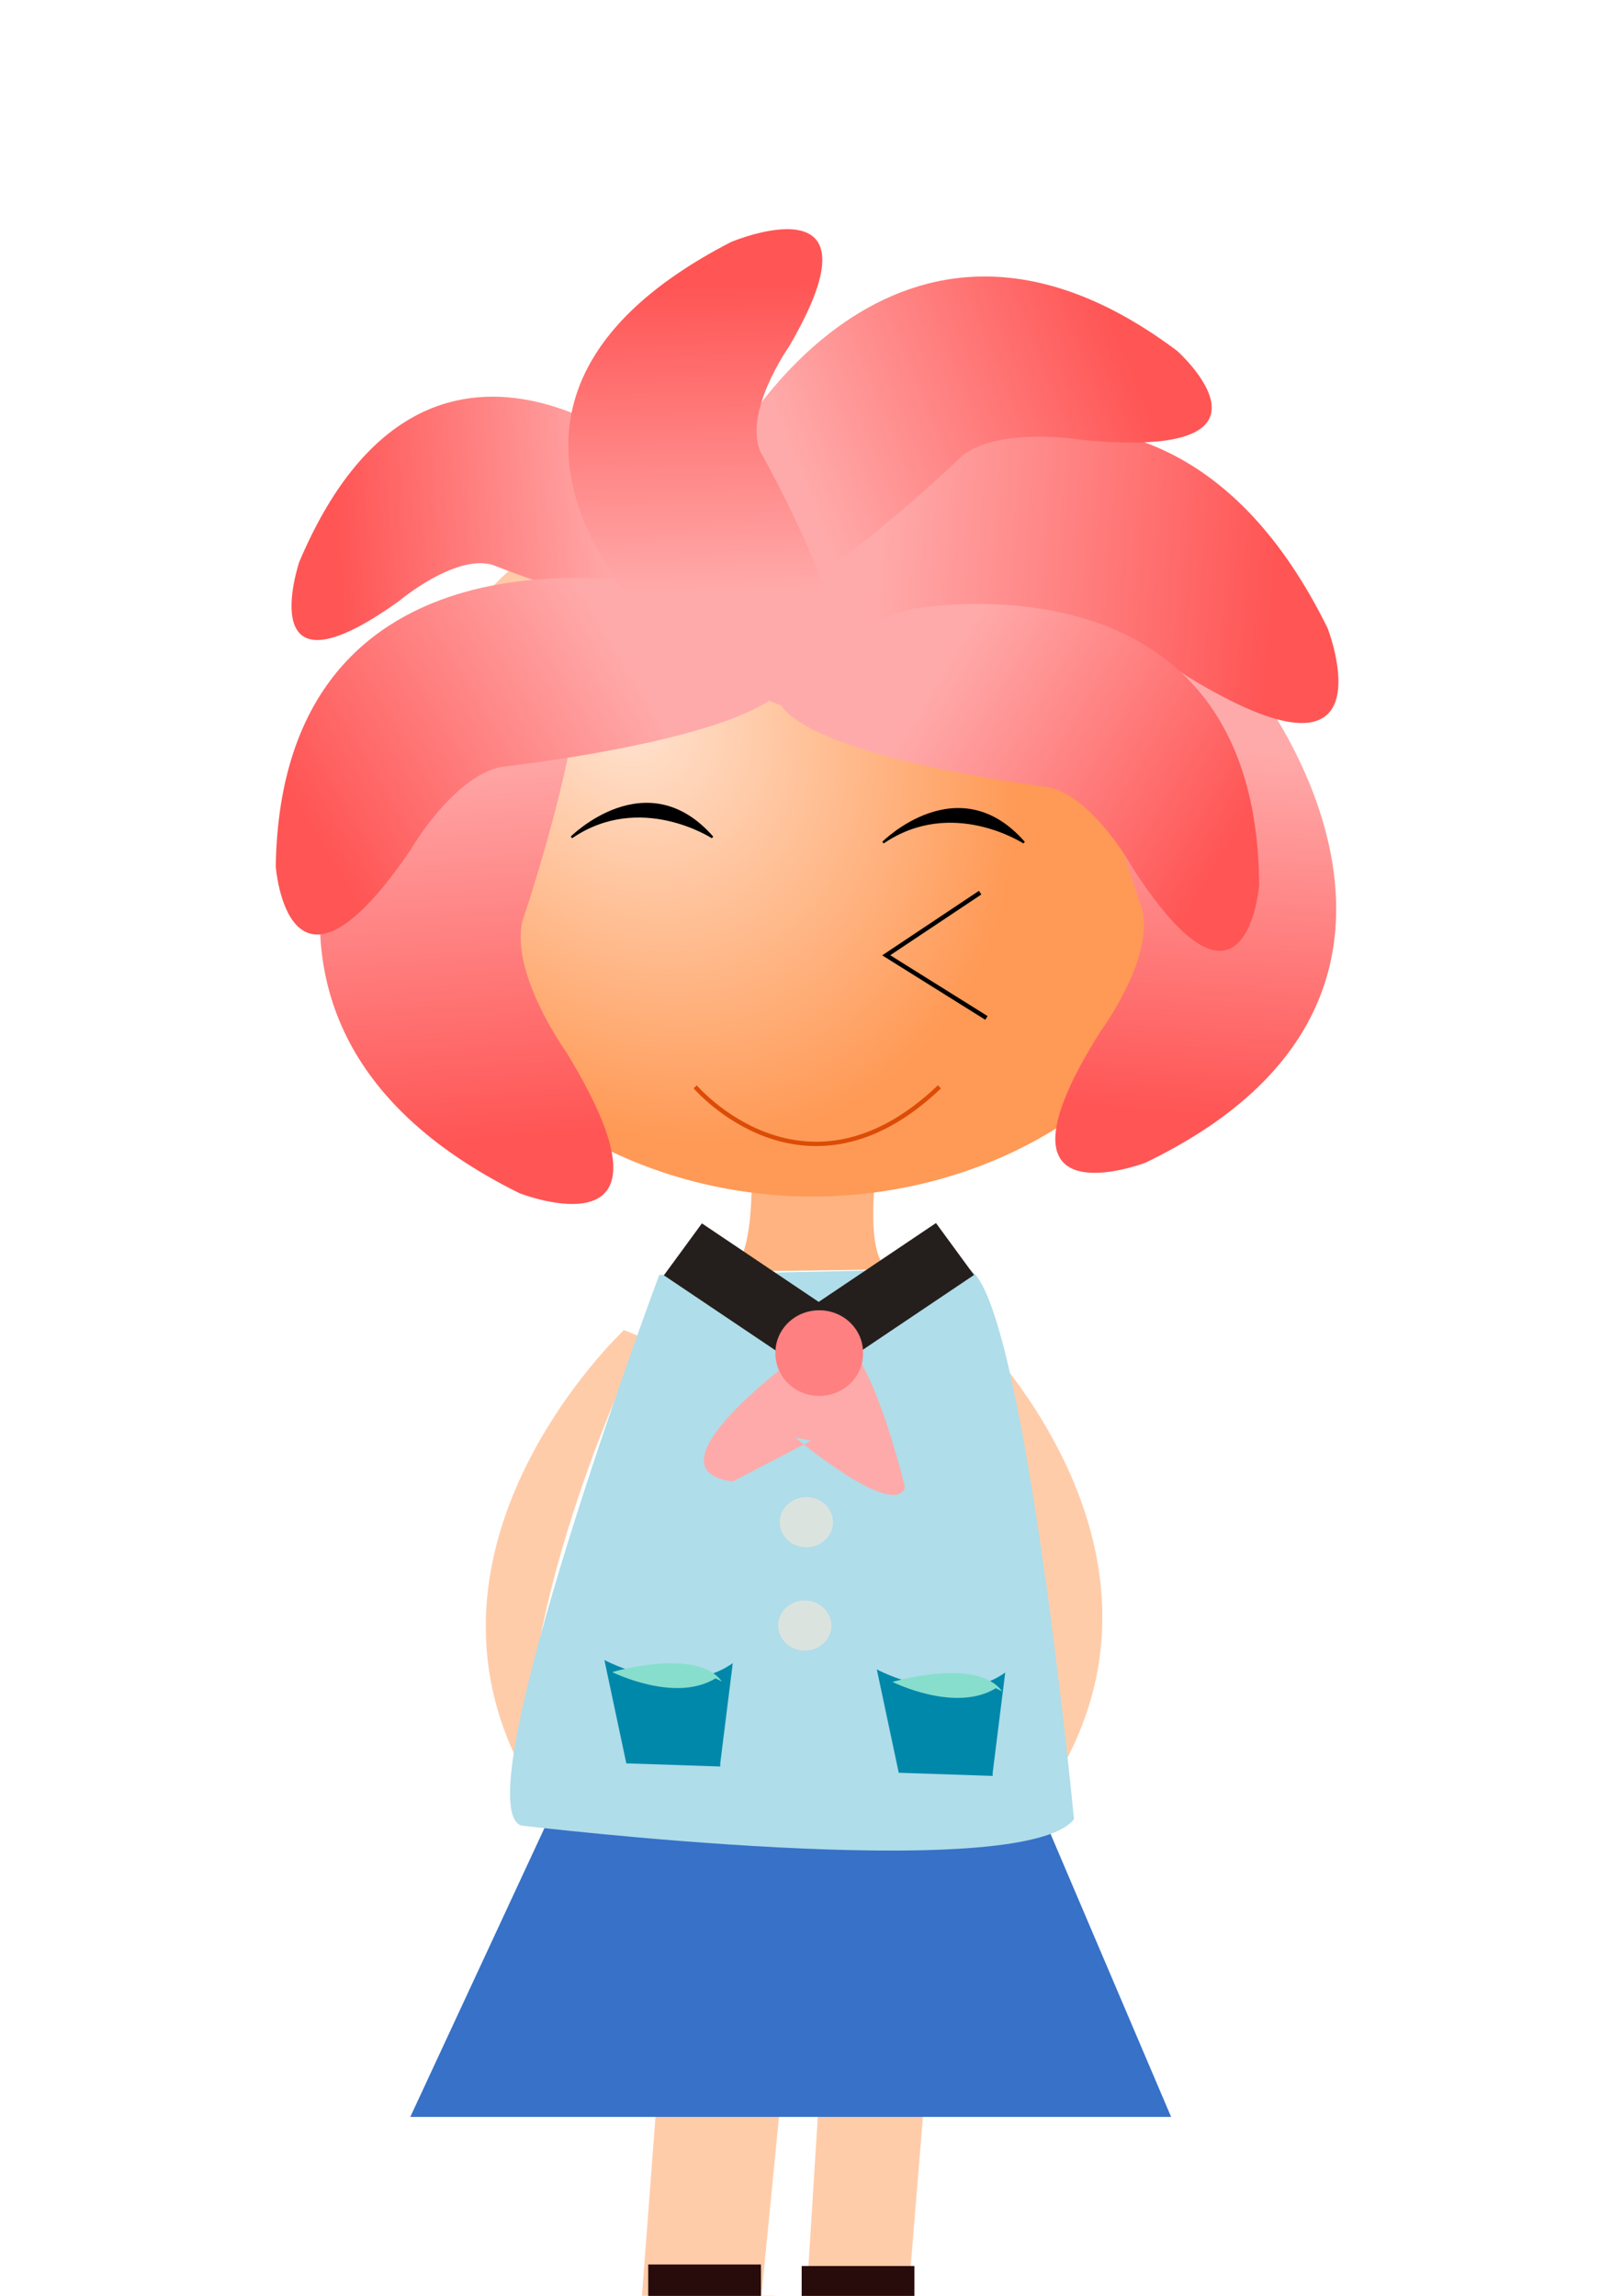
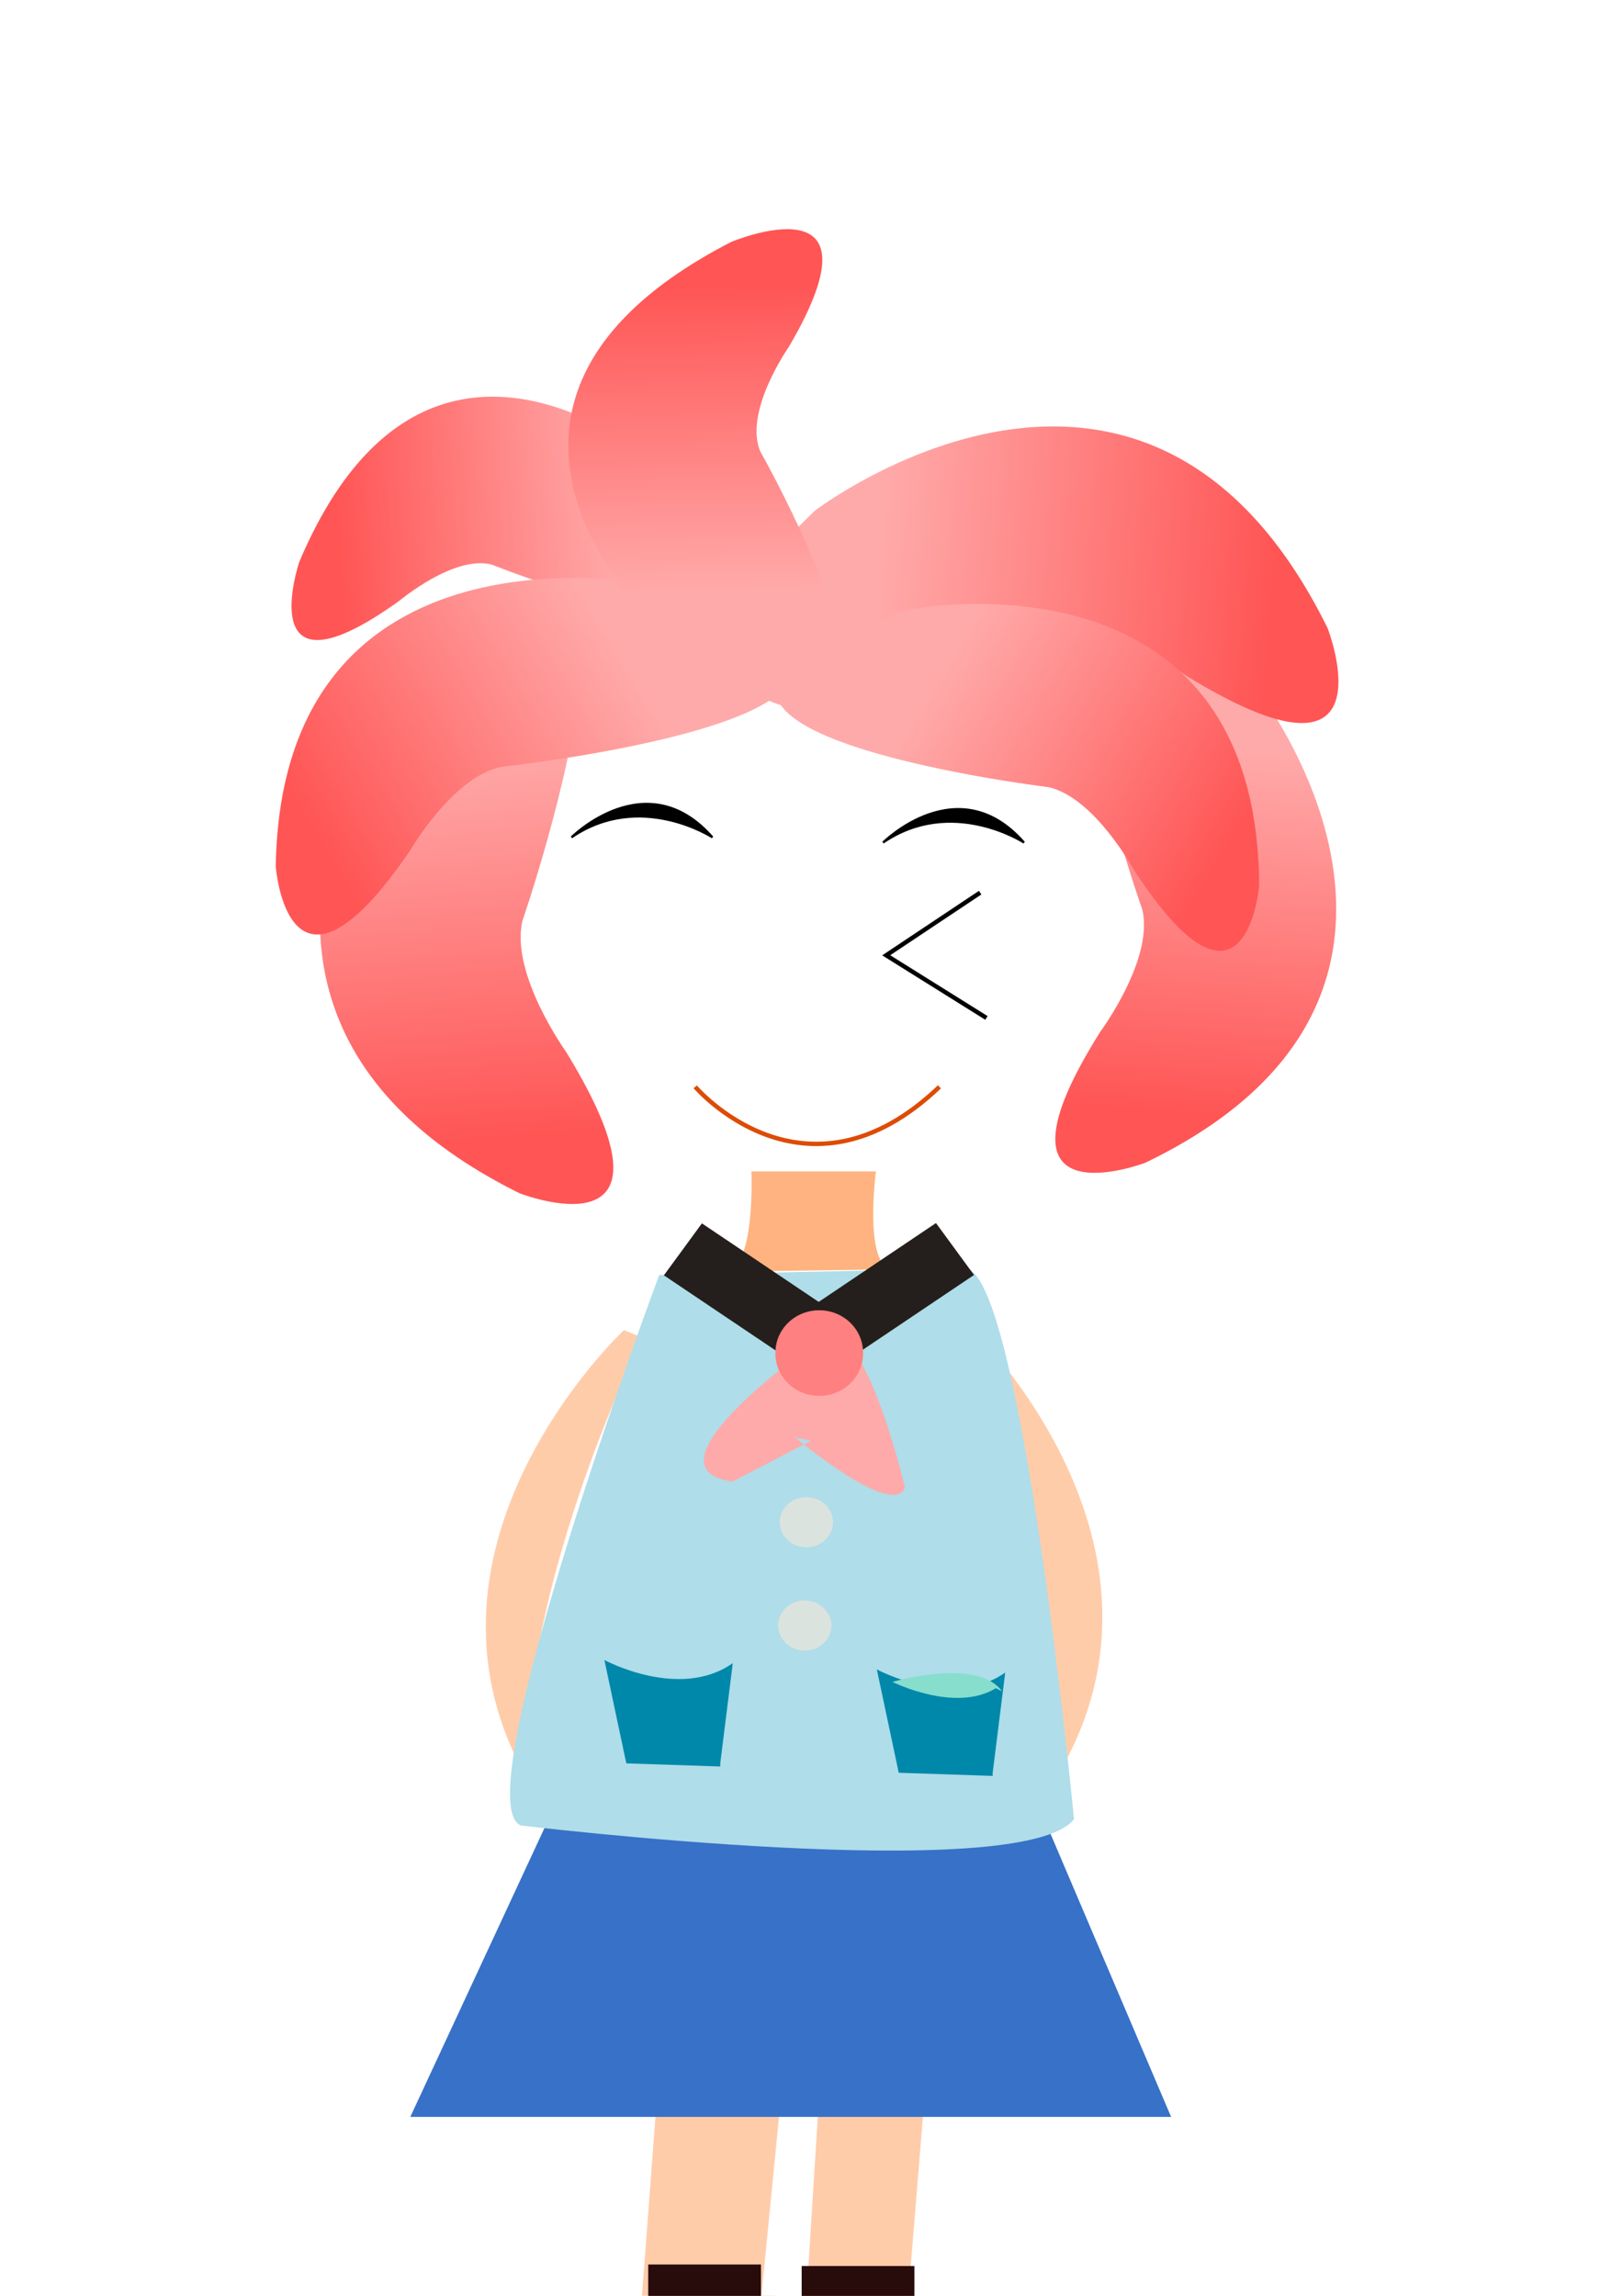
<svg xmlns="http://www.w3.org/2000/svg" xmlns:ns1="http://sodipodi.sourceforge.net/DTD/sodipodi-0.dtd" xmlns:ns2="http://www.inkscape.org/namespaces/inkscape" xmlns:xlink="http://www.w3.org/1999/xlink" id="svg2" ns1:docname="10.svg" viewBox="0 0 744.09 1052.4" ns1:version="0.32" ns2:output_extension="org.inkscape.output.svg.inkscape" ns2:version="0.46">
  <defs id="defs4">
    <linearGradient id="linearGradient2455" ns2:collect="always">
      <stop id="stop2457" style="stop-color:#ffaaaa" offset="0" />
      <stop id="stop2459" style="stop-color:#ff5555" offset="1" />
    </linearGradient>
    <radialGradient id="radialGradient3161" gradientUnits="userSpaceOnUse" cy="399.77" cx="294.25" gradientTransform="matrix(.572 .944 -.75 .455 422.18 -40.452)" r="193.1" ns2:collect="always">
      <stop id="stop3157" style="stop-color:#ffe6d5" offset="0" />
      <stop id="stop3159" style="stop-color:#ff9955" offset="1" />
    </radialGradient>
    <linearGradient id="linearGradient2461" y2="488.14" xlink:href="#linearGradient2455" gradientUnits="userSpaceOnUse" x2="993.5" gradientTransform="matrix(.957 0 0 .93 -417.54 152.83)" y1="307.24" x1="1007.9" ns2:collect="always" />
    <linearGradient id="linearGradient2395" y2="488.14" xlink:href="#linearGradient2455" gradientUnits="userSpaceOnUse" x2="993.5" gradientTransform="matrix(-1 0 0 1 1234.5 130.57)" y1="307.24" x1="1007.9" ns2:collect="always" />
    <linearGradient id="linearGradient2399" y2="488.14" xlink:href="#linearGradient2455" gradientUnits="userSpaceOnUse" x2="993.5" gradientTransform="matrix(0 -.829 -.708 0 506.95 1176.8)" y1="307.24" x1="1007.9" ns2:collect="always" />
    <linearGradient id="linearGradient2403" y2="488.14" xlink:href="#linearGradient2455" gradientUnits="userSpaceOnUse" x2="993.5" gradientTransform="matrix(0 -1.011 1.005 0 97.814 1386.7)" y1="307.24" x1="1007.9" ns2:collect="always" />
    <linearGradient id="linearGradient2407" y2="488.14" xlink:href="#linearGradient2455" gradientUnits="userSpaceOnUse" x2="993.5" gradientTransform="matrix(-.386 -.771 .793 -.375 520.34 1215.1)" y1="307.24" x1="1007.9" ns2:collect="always" />
    <linearGradient id="linearGradient2411" y2="488.14" xlink:href="#linearGradient2455" gradientUnits="userSpaceOnUse" x2="993.5" gradientTransform="matrix(-.392 -.786 -.823 .374 943.35 1080.8)" y1="307.24" x1="1007.9" ns2:collect="always" />
    <linearGradient id="linearGradient2415" y2="488.14" xlink:href="#linearGradient2455" gradientUnits="userSpaceOnUse" x2="993.5" gradientTransform="matrix(.376 -.755 .769 .369 -184.22 1062.1)" y1="307.24" x1="1007.9" ns2:collect="always" />
    <linearGradient id="linearGradient2419" y2="488.14" xlink:href="#linearGradient2455" gradientUnits="userSpaceOnUse" x2="993.5" gradientTransform="matrix(-.941 .079 -.097 -.77 1323 525.9)" y1="307.24" x1="1007.9" ns2:collect="always" />
    <linearGradient id="linearGradient3422" y2="368.97" gradientUnits="userSpaceOnUse" x2="-229.71" y1="298.62" x1="-275.65" ns2:collect="always">
      <stop id="stop3418" style="stop-color:#000000" offset="0" />
      <stop id="stop3420" style="stop-color:#e6e6e6" offset="1" />
    </linearGradient>
    <filter id="filter3900" ns2:collect="always">
      <feGaussianBlur id="feGaussianBlur3902" stdDeviation="0.204" ns2:collect="always" />
    </filter>
    <filter id="filter4092" ns2:collect="always">
      <feGaussianBlur id="feGaussianBlur4094" stdDeviation="0.159" ns2:collect="always" />
    </filter>
    <filter id="filter3261" ns2:collect="always">
      <feGaussianBlur id="feGaussianBlur3263" stdDeviation="2.421" ns2:collect="always" />
    </filter>
    <filter id="filter3553" height="2.255" width="1.284" y="-.628" x="-.142" ns2:collect="always">
      <feGaussianBlur id="feGaussianBlur3555" stdDeviation="2.97" ns2:collect="always" />
    </filter>
    <filter id="filter3709" height="1.203" width="1.166" y="-.102" x="-.083" ns2:collect="always">
      <feGaussianBlur id="feGaussianBlur3711" stdDeviation="7.908" ns2:collect="always" />
    </filter>
  </defs>
  <ns1:namedview id="base" bordercolor="#666666" ns2:pageshadow="2" guidetolerance="10" pagecolor="#ffffff" gridtolerance="10000" ns2:window-height="966" ns2:zoom="0.69652826" objecttolerance="10" showgrid="false" borderopacity="1.0" ns2:current-layer="layer1" ns2:cx="350.54629" ns2:cy="481.13135" showguides="true" ns2:window-y="0" ns2:window-x="0" ns2:window-width="1280" ns2:guide-bbox="true" ns2:pageopacity="0.0" ns2:document-units="px" />
  <g id="layer1" ns2:label="Layer 1" ns2:groupmode="layer">
    <g id="g3804">
      <path id="path3798" style="fill-rule:evenodd;fill:#ffccaa" d="m369.69 1053.8l8.2-130.6 49.23-1.49-10.94 133.49 5.47-1.4h-51.96z" />
      <path id="path3796" style="fill-rule:evenodd;fill:#ffccaa" d="m294.32 1052.3l9.64-127.7 57.83-1.45-12.85 130.65 6.43-1.5h-61.05z" />
      <path id="path3782" style="fill:#aaccff" d="m272.42 932.33c1.31 1.03 2.39 2.29 3.45 3.57l-18.05 10.86c-1.02-1.15-2.05-2.27-3.4-3.05l18-11.38z" />
      <path id="path3784" style="fill:#aaccff" d="m322.67 935.2c1.51 1.34 0.71 0.63 2.41 2.13l-17.84 11.16c-1.78-1.38-0.91-0.75-2.57-1.9l18-11.39z" />
-       <path id="path3790" style="fill:#aaccff" d="m388.63 932.92c0.61 1.77 1.5 3.32 2.54 4.86l-18.03 10.61c-1.12-1.59-2.13-3.2-3.04-4.92l18.53-10.55z" />
      <path id="path3792" style="fill:#aaccff" d="m446.04 933.43c1.37 0.88 2.67 1.86 3.97 2.83l-17.74 11.28c-1.3-0.88-2.58-1.79-4.04-2.39l17.81-11.72z" />
      <path id="path3794" style="fill:#aaccff" d="m499.24 935.63c0.94 1.42 2.05 2.72 3.14 4.02l-17.97 10.83c-1.17-1.32-2.32-2.65-3.48-3.98l18.31-10.87z" />
      <rect id="rect3800" style="fill:#280b0b" height="15.793" width="51.685" y="1038" x="297.19" />
      <rect id="rect3802" style="fill:#280b0b" height="15.793" width="51.685" y="1038.7" x="367.54" />
    </g>
    <g id="g3743" transform="translate(-5.743 -97.627)">
      <path id="path3635" d="m-4.307 584.33l-70.349 182.33h228.28l-66.043-186.64h-97.627" style="filter:url(#filter3709);fill-rule:evenodd;fill:#3771c8" transform="matrix(1.528 0 0 1.269 307.92 95.087)" />
      <path id="path2425" ns2:transform-center-x="15.218336" ns2:transform-center-y="56.383538" style="fill-rule:evenodd;fill:#ffb380" d="m414.91 679.47l-76.09 1.05c13.32-2.09 11.42-45.94 11.42-45.94h57.07s-5.71 43.85 7.6 44.89z" />
-       <path id="path2383" ns1:rx="193.10057" ns1:ry="169.41165" style="opacity:.995;fill:url(#radialGradient3161)" ns1:type="arc" d="m571.41 476.65a193.1 169.41 0 1 1 -386.21 0 193.1 169.41 0 1 1 386.21 0z" ns1:cy="476.64972" ns1:cx="378.30481" />
+       <path id="path2383" ns1:rx="193.10057" ns1:ry="169.41165" style="opacity:.995;fill:url(#radialGradient3161)" ns1:type="arc" d="m571.41 476.65z" ns1:cy="476.64972" ns1:cx="378.30481" />
      <path id="path2453" ns1:nodetypes="cssss" style="fill-rule:evenodd;fill:url(#linearGradient2461)" d="m581.66 413.08s109.95 140.13-50.86 217.54c0 0-76.96 29.36-20.61-60.06 0 0 24.74-33.36 19.24-56.05 0 0-85.21-240.23 52.23-101.43z" />
      <path id="path2393" ns1:nodetypes="cssss" style="fill-rule:evenodd;fill:url(#linearGradient2395)" d="m190.72 410.53s-114.86 150.75 53.12 234.02c0 0 80.4 31.59 21.54-64.6 0 0-25.85-35.9-20.1-60.3 0 0 89.01-258.43-54.56-109.12z" />
      <path id="path2397" ns1:nodetypes="cssss" style="fill-rule:evenodd;fill:url(#linearGradient2399)" d="m308.66 311.23s-106.77-95.24-165.75 44.05c0 0-22.37 66.67 45.76 17.86 0 0 25.42-21.43 42.71-16.66 0 0 183.03 73.81 77.28-45.25z" />
      <path id="path2401" ns1:nodetypes="cssss" style="fill-rule:evenodd;fill:url(#linearGradient2403)" d="m379.18 331.83s151.51-116.08 235.2 53.68c0 0 31.74 81.26-64.93 21.77 0 0-36.08-26.12-60.61-20.32 0 0-259.72 89.97-109.66-55.13z" />
-       <path id="path2405" ns1:nodetypes="cssss" style="fill-rule:evenodd;fill:url(#linearGradient2407)" d="m339.39 305.37s75.19-145.12 206.07-46.88c0 0 56.08 50.12-42.92 40.85 0 0-38.43-6.45-55.57 7.13 0 0-170.54 165.61-107.58-1.1z" />
      <path id="path2409" ns1:nodetypes="cssss" style="fill-rule:evenodd;fill:url(#linearGradient2411)" d="m303.97 365.48s-169.08-33.86-171.81 129.25c0 0 5.5 74.97 61.62-7.25 0 0 19.41-33.72 41.75-38.33 0 0 247.59-26.72 68.44-83.67z" />
      <path id="path2413" ns1:nodetypes="cssss" style="fill-rule:evenodd;fill:url(#linearGradient2415)" d="m423.02 376.98s159.06-31.15 160.01 126.45c0 0-5.91 72.37-57.77-7.57 0 0-17.89-32.76-38.82-37.42 0 0-232.15-28.1-63.42-81.46z" />
      <path id="path2417" ns1:nodetypes="cssss" style="fill-rule:evenodd;fill:url(#linearGradient2419)" d="m313.51 392.87s-122.67-106.95 27.39-184.31c0 0 72.63-30.66 26.52 48.03 0 0-20.86 29.66-13.1 47.99 0 0 108.75 191.87-40.81 88.29z" />
      <path id="path2412" style="fill-rule:evenodd;stroke:#000000;stroke-width:1px;fill:#000000" d="m410.61 483.83s34.45-34.46 64.6 0c0 0-33.02-21.54-64.6 0z" />
      <path id="path3184" style="fill-rule:evenodd;stroke:#000000;stroke-width:1px;fill:#000000" d="m267.76 481.44s34.45-34.46 64.6 0c0 0-33.02-21.54-64.6 0z" />
      <path id="path3414" ns1:rx="41.635067" ns1:ry="49.531372" style="filter:url(#filter3900);fill:url(#linearGradient3422)" ns1:type="arc" d="m-215.35 332.41l-41.64-0.05z" transform="matrix(.862 0 0 .841 520.17 247.52)" ns1:cy="332.36267" ns1:cx="-256.98886" ns1:end="6.2841093" ns1:start="0.00092614771" />
      <path id="path3908" ns1:rx="20.099688" ns1:ry="20.817533" style="fill:#e6e6e6" ns1:type="arc" d="m-307.24 544.86l-20.1-0.01z" transform="matrix(.786 0 0 .897 547.2 32.674)" ns1:cy="544.84509" ns1:cx="-327.33777" ns1:end="6.2841093" ns1:start="0.00092614771" />
      <path id="path3910" style="stroke:#000000;stroke-width:2;fill:none" d="m455.11 506.8l-43.07 28.71 45.95 28.72" />
      <path id="path3912" style="filter:url(#filter4092);stroke:#dc4c06;stroke-width:2;fill:none" d="m324.47 595.81s50.25 58.87 111.98 0" />
      <g id="g3575" transform="translate(-1.436 -12.921)">
        <path id="path3573" style="fill-rule:evenodd;fill:#ffccaa" d="m494.12 920.81c59.82-106.98-44.89-204.93-44.89-204.93l-8.51 3.46s55 111.08 53.4 201.47z" />
        <path id="path3571" style="fill-rule:evenodd;fill:#ffccaa" d="m248.35 925.15c-59.82-106.98 44.9-204.93 44.9-204.93l8.5 3.46s-55 111.08-53.4 201.47z" />
        <path id="path3265" style="fill-rule:evenodd;fill:#afdde9" d="m450.44 692.06c25.36 5.83 49.13 252.35 49.13 252.35-23.77 30.63-253.54 2.91-253.54 2.91-26.94-10.21 63.38-252.35 63.38-252.35l139.45-2.91" />
        <path id="path3207" style="filter:url(#filter3261);fill-rule:evenodd;fill:#ffaaaa" d="m380.46 726.46s-81.84 57.43-37.33 63.17l35.89-18.66-7.18-1.44s44.51 37.33 50.25 22.97c0 0-21.53-91.88-41.63-66.04z" />
        <rect id="rect3197" style="fill:#241f1c" transform="matrix(.83 .558 -.591 .807 0 0)" height="29.504" width="68.611" y="373.78" x="662.51" />
        <rect id="rect3199" style="fill:#241f1c" transform="matrix(-.83 .558 .591 .807 0 0)" height="29.504" width="68.611" y="800.85" x="44.591" />
        <path id="path4100" ns1:rx="37.327991" ns1:ry="33.020916" style="fill:#ff8080" ns1:type="arc" d="m-297.19 284.27a37.328 33.021 0 1 1 -74.65 0 37.328 33.021 0 1 1 74.65 0z" transform="matrix(.538 0 0 .587 562.74 563.91)" ns1:cy="284.267" ns1:cx="-334.5162" />
        <path id="path3273" style="fill-rule:evenodd;fill:#0088aa" d="m462.29 923.15l5.75-45.94c-24.41 17.23-58.87-1.44-58.87-1.44l10.05 47.38 43.07 1.44" />
        <path id="path3277" style="fill-rule:evenodd;fill:#0088aa" d="m337.39 918.84l5.74-45.94c-24.41 17.23-58.86-1.44-58.86-1.44l10.05 47.38 43.07 1.44" />
        <path id="path3281" style="filter:url(#filter3553);fill-rule:evenodd;fill:#87decd" d="m416.35 881.51s28.71 14.36 47.38 2.88l2.87 1.43c-11.49-15.79-50.25-4.31-50.25-4.31z" />
-         <path id="path3557" style="filter:url(#filter3553);fill-rule:evenodd;fill:#87decd" d="m287.86 877s28.71 14.35 47.37 2.87l2.88 1.43c-11.49-15.79-50.25-4.3-50.25-4.3z" />
        <path id="path3559" ns1:rx="12.203382" ns1:ry="11.485536" style="fill:#dbe3de" ns1:type="arc" d="m-350.31 499.62a12.203 11.486 0 1 1 -24.41 0 12.203 11.486 0 1 1 24.41 0z" transform="translate(739.38 308.67)" ns1:cy="499.62079" ns1:cx="-362.51221" />
        <path id="path3561" ns1:rx="12.203382" ns1:ry="11.485536" style="fill:#dbe3de" ns1:type="arc" d="m-350.31 499.62a12.203 11.486 0 1 1 -24.41 0 12.203 11.486 0 1 1 24.41 0z" transform="translate(738.66 356.05)" ns1:cy="499.62079" ns1:cx="-362.51221" />
      </g>
    </g>
  </g>
</svg>